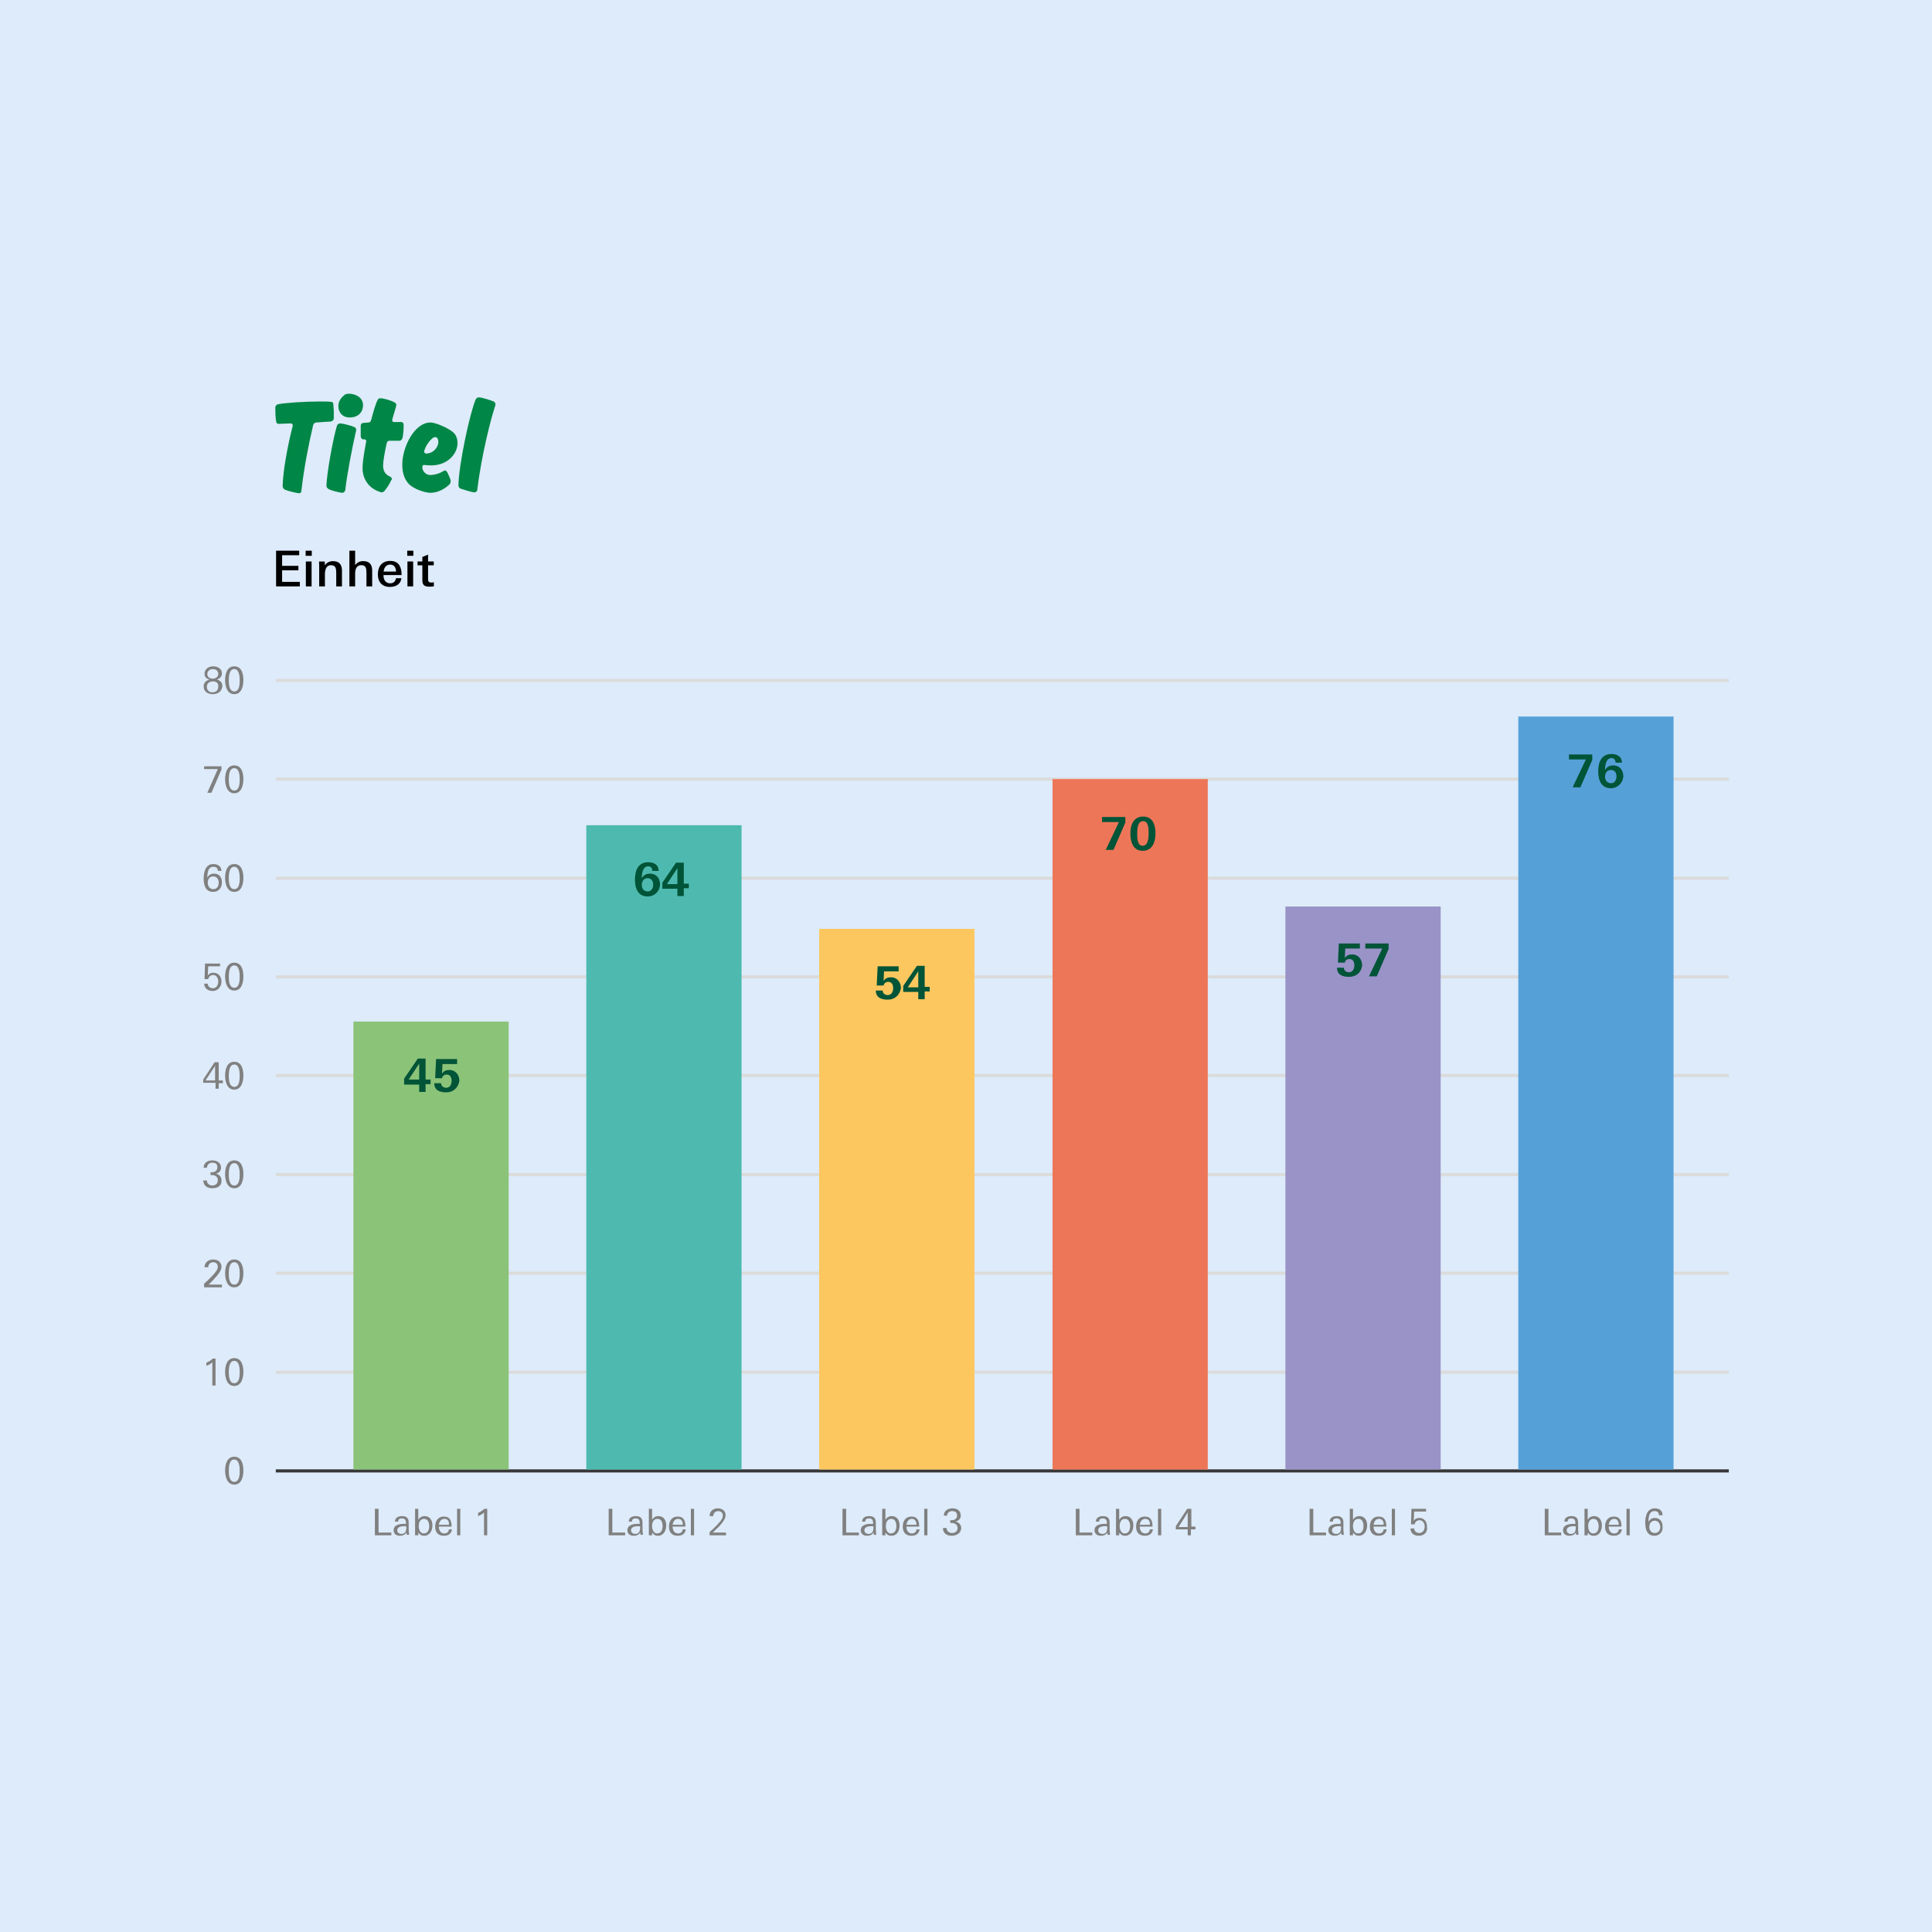
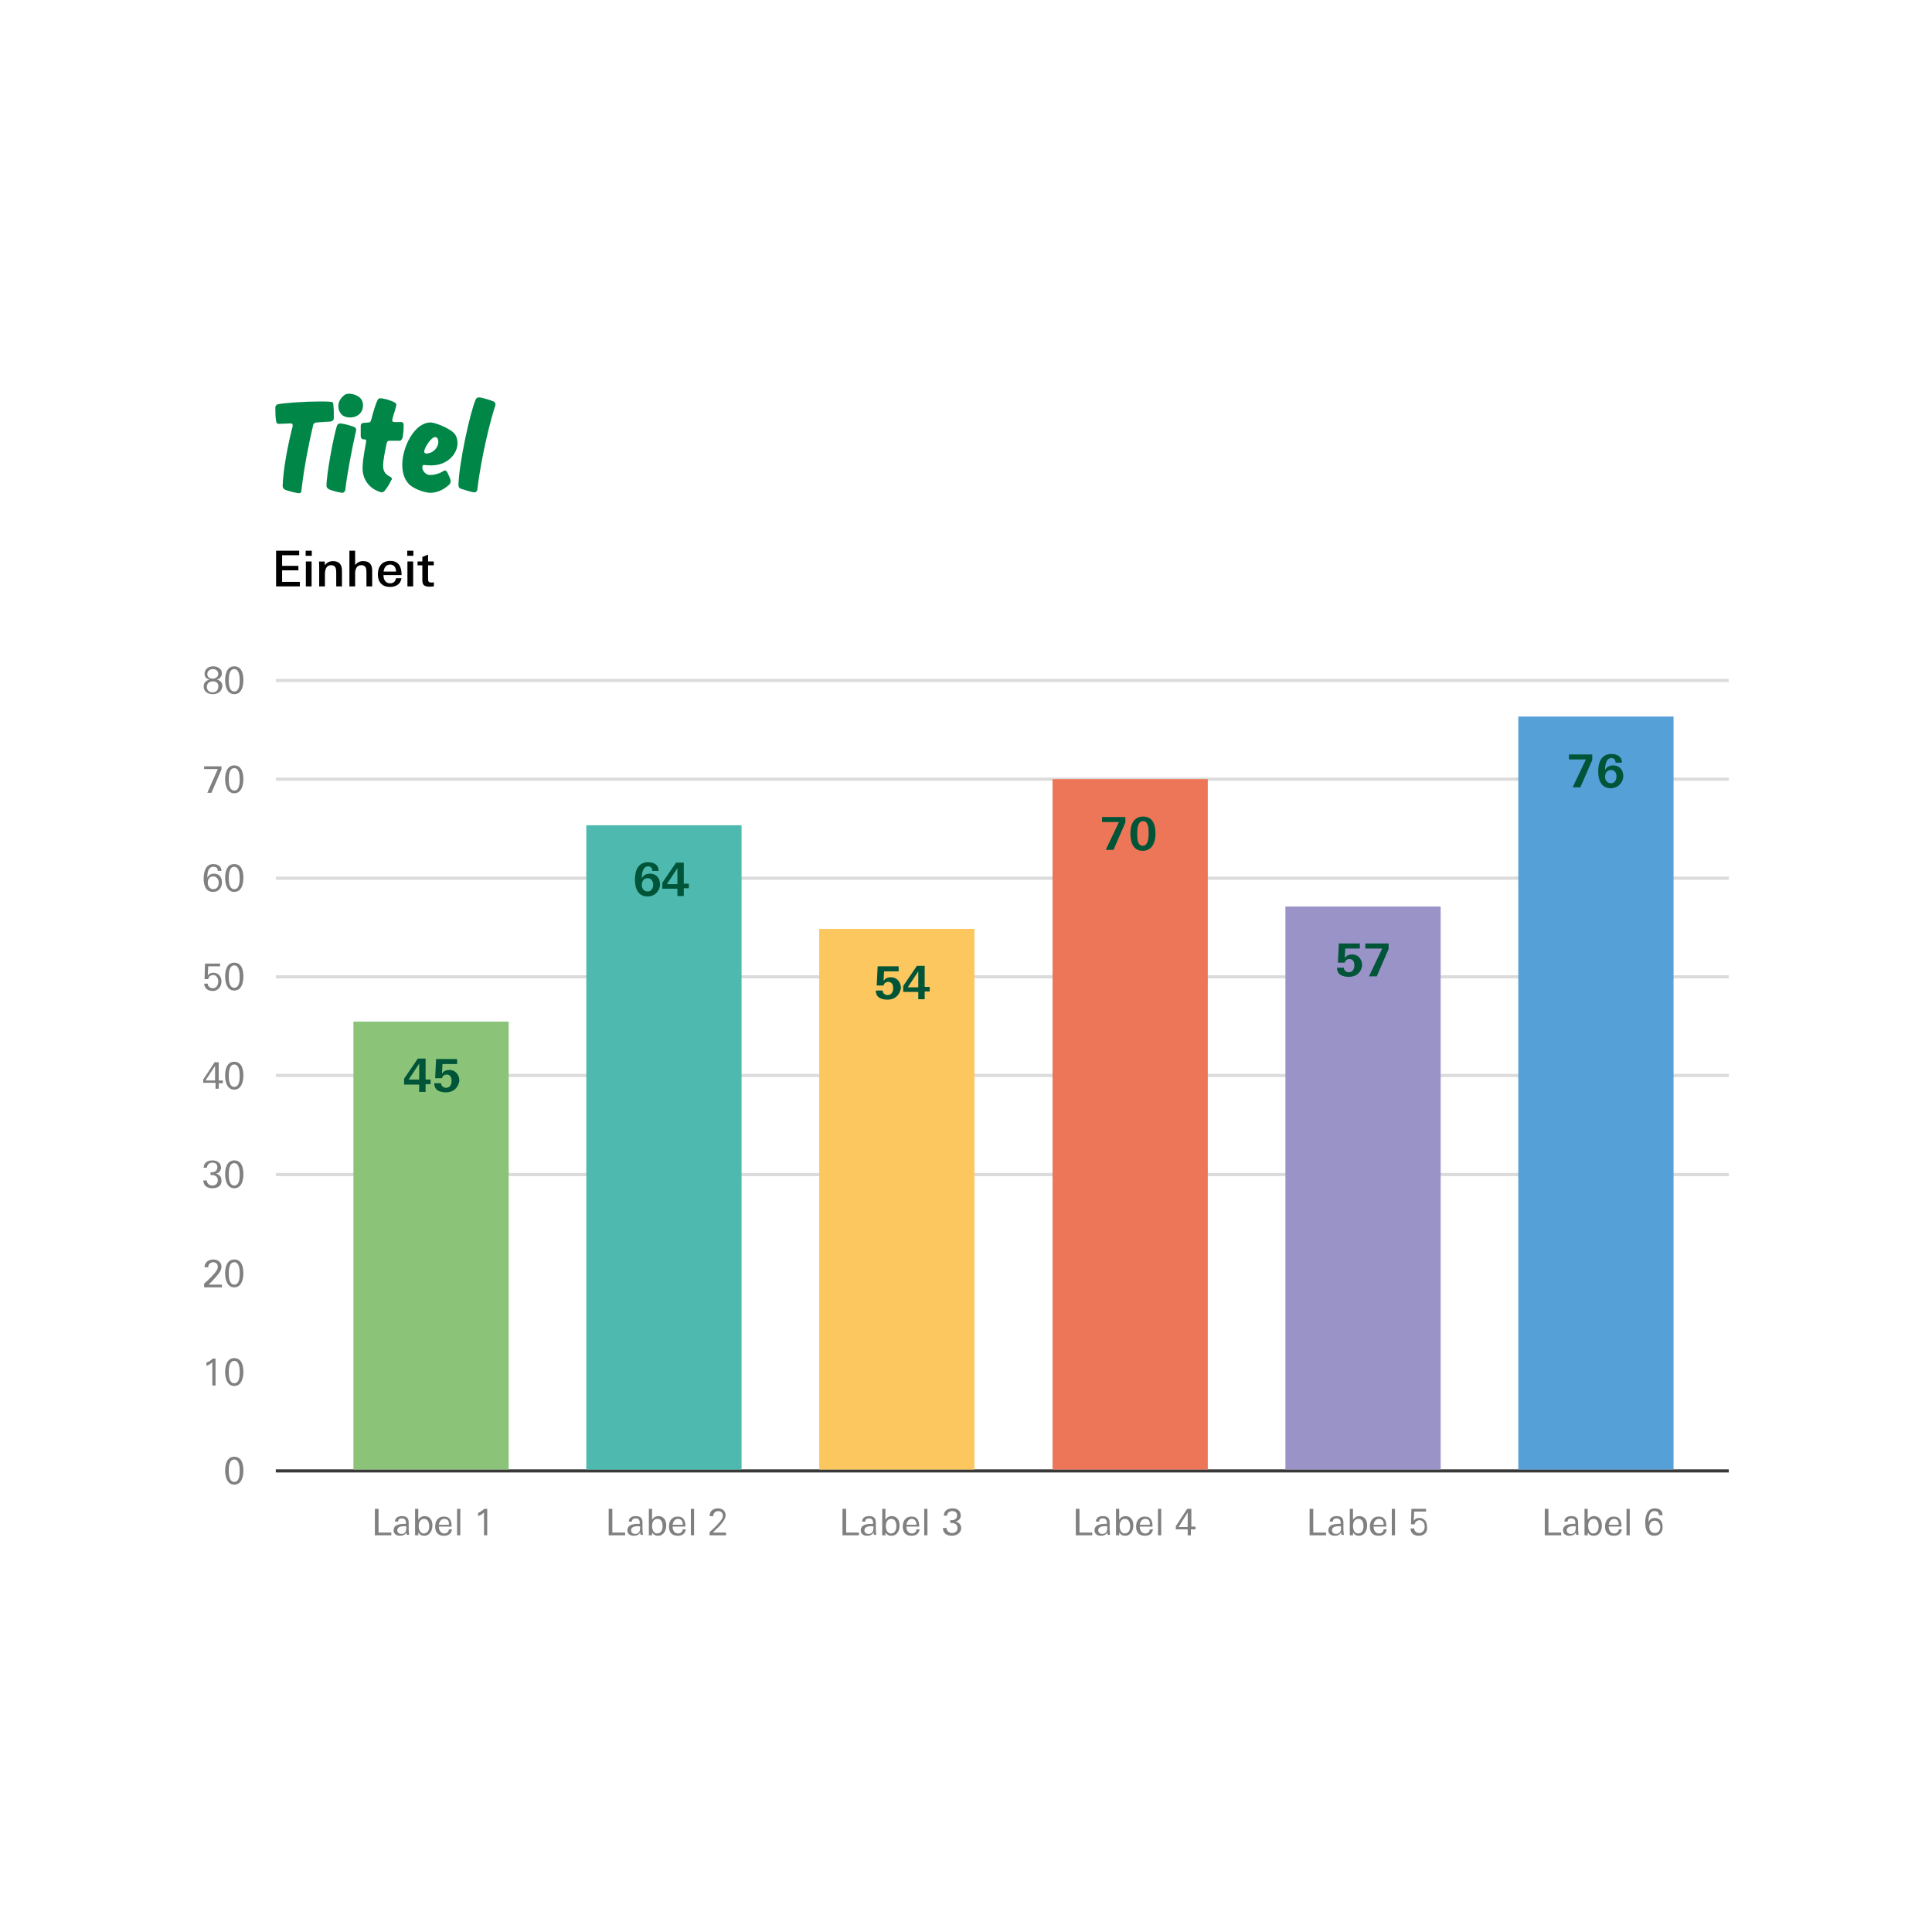
<svg xmlns="http://www.w3.org/2000/svg" width="313" height="313" viewBox="0 0 313 313">
  <g fill="none" fill-rule="evenodd">
-     <rect width="313" height="313" fill="#DDEBFA" />
    <path fill="#008646" fill-rule="nonzero" d="M53.705,65.117 C53.779,65.043 54.001,65.265 54.001,65.487 C54.001,65.783 54.075,66.226 54.075,66.67 L54.075,67.78 C54.075,68.076 53.853,68.224 53.557,68.298 C53.261,68.298 52.226,68.372 51.264,68.446 C50.968,68.446 50.82,68.668 50.746,68.816 C50.08,71.627 49.267,75.622 48.823,79.542 C48.823,79.764 48.675,79.912 48.453,79.912 C48.157,79.912 46.603,79.542 46.16,79.32 C45.938,79.247 45.79,78.951 45.79,78.729 C45.864,76.065 46.677,71.849 47.417,69.038 L47.417,68.89 C47.417,68.742 47.343,68.594 47.121,68.594 C47.121,68.594 45.198,68.668 45.198,68.668 C44.902,68.668 44.754,68.52 44.754,68.298 C44.606,67.706 44.606,66.522 44.606,66.004 C44.606,65.783 44.754,65.561 45.05,65.487 C46.234,65.265 49.341,65.043 51.856,65.043 C52.596,65.043 53.261,65.043 53.705,65.117 Z M55.111,68.594 C55.407,68.594 56.738,68.89 57.404,69.186 C57.552,69.26 57.7,69.407 57.7,69.555 L57.7,69.703 C57.034,72.589 56.221,76.879 55.925,79.468 C55.851,79.616 55.703,79.838 55.481,79.838 C55.111,79.838 53.631,79.468 53.261,79.247 C53.039,79.099 52.892,78.951 52.892,78.729 C52.892,76.879 54.001,70.813 54.593,68.964 C54.667,68.742 54.889,68.594 55.111,68.594 Z M69.758,68.446 C70.498,68.446 72.718,69.333 73.531,70.147 C73.975,70.591 74.123,71.257 74.123,71.775 C74.123,73.476 72.57,75.4 69.832,75.4 C69.389,75.4 68.797,75.326 68.649,75.326 C68.575,75.326 68.427,75.4 68.427,75.622 C68.353,76.139 68.871,76.953 69.684,76.953 C70.498,76.953 71.312,76.657 71.904,76.287 C71.904,76.287 71.978,76.213 72.052,76.213 C72.2,76.213 72.274,76.287 72.422,76.435 C72.57,76.731 73.013,77.619 73.013,77.915 C73.013,78.137 72.939,78.359 72.792,78.507 C71.978,79.247 70.942,79.838 69.684,79.838 C68.945,79.838 66.873,79.247 66.06,78.211 C65.468,77.471 65.172,76.509 65.172,75.252 C65.172,72.515 67.095,68.446 69.758,68.446 Z M61.621,64.525 C62.213,64.525 63.396,64.895 63.914,65.191 C64.062,65.265 64.21,65.413 64.21,65.561 C64.21,65.722 64.083,66.167 63.939,66.642 L63.815,67.049 C63.672,67.52 63.544,67.946 63.544,68.076 C63.544,68.224 63.618,68.372 63.84,68.372 L65.024,68.372 C65.32,68.372 65.394,68.668 65.394,68.89 L65.394,69.038 C65.394,69.629 65.32,70.369 65.246,70.813 C65.172,71.183 64.95,71.405 64.728,71.405 L63.1,71.405 C62.805,71.405 62.731,71.553 62.657,71.775 C62.287,73.402 62.065,74.808 62.065,75.4 C62.065,76.361 62.435,76.879 63.248,77.249 C63.396,77.323 63.47,77.397 63.47,77.619 C63.47,77.693 63.47,77.767 63.396,77.767 C63.174,78.285 62.731,79.025 62.287,79.542 C62.139,79.69 61.991,79.764 61.769,79.764 C61.695,79.764 61.547,79.69 61.547,79.69 C59.697,79.099 58.736,77.545 58.736,75.844 C58.736,74.364 59.328,71.627 59.328,71.479 C59.328,71.331 59.254,71.183 59.106,71.183 L58.884,71.183 C58.662,71.183 58.514,71.035 58.44,70.739 L58.44,68.964 C58.44,68.742 58.588,68.52 58.884,68.52 L59.697,68.446 C59.993,68.446 60.067,68.224 60.141,68.002 C60.511,66.596 60.881,65.339 61.177,64.821 C61.251,64.599 61.399,64.525 61.621,64.525 Z M70.498,70.813 C69.832,70.813 68.723,72.589 68.723,73.18 C68.723,73.328 68.871,73.476 69.019,73.476 C70.276,73.476 71.016,72.367 71.016,71.627 C71.016,71.183 70.868,70.813 70.498,70.813 Z M56.516,63.785 C57.478,63.785 58.81,64.303 58.81,65.635 C58.81,66.818 57.996,67.632 56.664,67.632 C55.407,67.632 54.815,66.744 54.815,65.783 C54.815,64.969 55.333,64.377 55.777,64.007 C55.925,63.859 56.294,63.785 56.516,63.785 Z M76.86,79.764 C76.49,79.764 75.085,79.32 74.641,79.173 C74.419,79.099 74.271,78.877 74.271,78.581 C74.345,75.178 76.121,66.892 77.082,64.673 C77.156,64.525 77.378,64.377 77.6,64.377 C78.044,64.377 79.671,64.895 79.967,65.043 C80.115,65.117 80.263,65.265 80.263,65.487 C80.263,65.561 80.263,65.635 80.263,65.635 C79.524,67.78 77.97,73.92 77.304,79.468 C77.23,79.616 77.082,79.764 76.86,79.764 Z" />
    <polygon fill="#DBDBDB" fill-rule="nonzero" points="280.08 158.002 280.08 158.507 44.683 158.507 44.683 158.002" />
-     <polygon fill="#DBDBDB" fill-rule="nonzero" points="280.08 222.067 280.08 222.572 44.683 222.572 44.683 222.067" />
-     <polygon fill="#DBDBDB" fill-rule="nonzero" points="280.08 206.014 280.08 206.519 44.683 206.519 44.683 206.014" />
    <polygon fill="#DBDBDB" fill-rule="nonzero" points="280.08 190.035 280.08 190.54 44.683 190.54 44.683 190.035" />
    <polygon fill="#DBDBDB" fill-rule="nonzero" points="280.08 173.982 280.08 174.486 44.683 174.486 44.683 173.982" />
    <polygon fill="#DBDBDB" fill-rule="nonzero" points="280.08 142.023 280.08 142.528 44.683 142.528 44.683 142.023" />
    <polygon fill="#DBDBDB" fill-rule="nonzero" points="280.08 125.97 280.08 126.475 44.683 126.475 44.683 125.97" />
    <polygon fill="#DBDBDB" fill-rule="nonzero" points="280.08 109.991 280.08 110.496 44.683 110.496 44.683 109.991" />
    <path fill="gray" fill-rule="nonzero" d="M34.474,112.463 C33.734,112.463 32.994,112.093 32.994,111.205 C32.994,110.613 33.364,110.243 33.956,110.095 C33.438,109.947 33.142,109.725 33.142,109.134 C33.142,108.32 33.882,107.95 34.548,107.95 C35.213,107.95 35.953,108.32 35.953,109.06 C35.953,109.651 35.583,109.947 35.139,110.095 C35.657,110.243 36.027,110.539 36.027,111.131 C35.953,112.093 35.213,112.463 34.474,112.463 Z M34.474,110.391 C33.956,110.391 33.512,110.687 33.512,111.279 C33.512,111.871 33.956,112.167 34.4,112.167 C34.918,112.167 35.361,111.871 35.361,111.279 C35.435,110.613 34.991,110.391 34.474,110.391 Z M34.474,108.394 C34.03,108.394 33.586,108.69 33.586,109.208 C33.586,109.725 34.03,109.947 34.474,109.947 C34.918,109.947 35.361,109.651 35.361,109.208 C35.361,108.69 34.991,108.394 34.474,108.394 Z M37.951,112.463 C36.767,112.463 36.471,111.131 36.471,110.169 C36.471,109.208 36.767,107.95 37.951,107.95 C39.134,107.95 39.43,109.134 39.43,110.169 C39.43,111.205 39.134,112.463 37.951,112.463 Z M37.951,108.394 C37.137,108.394 37.063,109.577 37.063,110.243 C37.063,110.835 37.137,112.019 37.951,112.019 C38.764,112.019 38.838,110.909 38.838,110.243 C38.838,109.651 38.764,108.394 37.951,108.394 Z M34.252,128.442 L33.586,128.442 L35.287,124.595 L33.068,124.595 L33.068,124.151 L35.879,124.151 L35.879,124.669 L34.252,128.442 Z M37.951,128.516 C36.767,128.516 36.471,127.184 36.471,126.222 C36.471,125.261 36.767,124.003 37.951,124.003 C39.134,124.003 39.43,125.187 39.43,126.222 C39.43,127.184 39.134,128.516 37.951,128.516 Z M37.951,124.447 C37.137,124.447 37.063,125.631 37.063,126.296 C37.063,126.888 37.137,128.072 37.951,128.072 C38.764,128.072 38.838,126.962 38.838,126.296 C38.838,125.631 38.764,124.447 37.951,124.447 Z M34.548,144.495 C33.29,144.495 32.994,143.385 32.994,142.35 C32.994,141.314 33.29,139.982 34.548,139.982 C35.361,139.982 35.879,140.426 35.879,141.092 L35.287,141.092 C35.287,140.648 35.065,140.426 34.548,140.426 C33.66,140.426 33.586,141.536 33.586,142.202 C33.808,141.758 34.178,141.536 34.696,141.536 C35.509,141.536 35.953,142.128 35.953,142.941 C35.953,143.903 35.361,144.495 34.548,144.495 Z M34.548,141.98 C33.956,141.98 33.66,142.424 33.66,143.015 C33.66,143.533 33.956,144.051 34.548,144.051 C35.139,144.051 35.435,143.607 35.435,143.015 C35.435,142.498 35.139,141.98 34.548,141.98 Z M37.951,144.495 C36.767,144.495 36.471,143.163 36.471,142.202 C36.471,141.24 36.767,139.982 37.951,139.982 C39.134,139.982 39.43,141.166 39.43,142.202 C39.43,143.237 39.134,144.495 37.951,144.495 Z M37.951,140.426 C37.137,140.426 37.063,141.61 37.063,142.276 C37.063,142.867 37.137,144.051 37.951,144.051 C38.764,144.051 38.838,142.941 38.838,142.276 C38.838,141.684 38.764,140.426 37.951,140.426 Z M34.474,160.548 C33.734,160.548 33.142,160.178 33.068,159.364 L33.66,159.364 C33.66,159.808 34.03,160.104 34.474,160.104 C35.065,160.104 35.361,159.586 35.361,158.995 C35.361,158.477 35.065,157.959 34.548,157.959 C34.178,157.959 33.808,158.181 33.734,158.625 L33.142,158.625 L33.216,156.109 L35.657,156.109 L35.657,156.553 L33.734,156.553 L33.66,158.033 C33.882,157.737 34.178,157.589 34.548,157.589 C35.361,157.589 35.879,158.181 35.879,158.995 C35.879,159.882 35.287,160.548 34.474,160.548 Z M37.951,160.474 C36.767,160.474 36.471,159.143 36.471,158.181 C36.471,157.219 36.767,155.961 37.951,155.961 C39.134,155.961 39.43,157.145 39.43,158.181 C39.43,159.216 39.134,160.474 37.951,160.474 Z M37.951,156.405 C37.137,156.405 37.063,157.589 37.063,158.255 C37.063,158.847 37.137,160.03 37.951,160.03 C38.764,160.03 38.838,158.921 38.838,158.255 C38.838,157.663 38.764,156.405 37.951,156.405 Z M35.435,175.418 L35.435,176.379 L34.918,176.379 L34.918,175.418 L32.92,175.418 L32.92,174.9 L34.77,172.089 L35.435,172.089 L35.435,175.048 L36.101,175.048 L36.101,175.492 L35.435,175.492 L35.435,175.418 Z M34.844,172.68 L33.29,175.048 L34.844,175.048 L34.844,172.68 Z M37.951,176.527 C36.767,176.527 36.471,175.196 36.471,174.234 C36.471,173.272 36.767,172.015 37.951,172.015 C39.134,172.015 39.43,173.198 39.43,174.234 C39.43,175.196 39.134,176.527 37.951,176.527 Z M37.951,172.459 C37.137,172.459 37.063,173.642 37.063,174.308 C37.063,174.9 37.137,176.083 37.951,176.083 C38.764,176.083 38.838,174.974 38.838,174.308 C38.838,173.642 38.764,172.459 37.951,172.459 Z M34.4,224.465 L34.4,220.692 C34.104,220.988 33.808,221.136 33.438,221.284 L33.438,220.766 C33.808,220.618 34.178,220.396 34.474,220.1 L34.918,220.1 L34.918,224.465 L34.4,224.465 L34.4,224.465 Z M37.951,224.539 C36.767,224.539 36.471,223.207 36.471,222.246 C36.471,221.284 36.767,220.026 37.951,220.026 C39.134,220.026 39.43,221.21 39.43,222.246 C39.43,223.207 39.134,224.539 37.951,224.539 Z M37.951,220.47 C37.137,220.47 37.063,221.654 37.063,222.32 C37.063,222.911 37.137,224.095 37.951,224.095 C38.764,224.095 38.838,222.985 38.838,222.32 C38.838,221.654 38.764,220.47 37.951,220.47 Z M34.4,192.506 C33.586,192.506 32.994,192.137 32.92,191.249 L33.512,191.249 C33.512,191.767 33.956,192.063 34.4,192.063 C34.918,192.063 35.287,191.767 35.287,191.175 C35.287,190.583 34.77,190.361 34.326,190.361 C34.252,190.361 34.178,190.361 34.104,190.361 L34.104,189.917 C34.178,189.917 34.252,189.917 34.326,189.917 C34.77,189.917 35.213,189.695 35.213,189.104 C35.213,188.512 34.844,188.364 34.4,188.364 C33.882,188.364 33.586,188.66 33.512,189.177 L32.994,189.177 C32.994,188.364 33.66,187.994 34.4,187.994 C35.139,187.994 35.805,188.364 35.805,189.177 C35.805,189.695 35.435,190.065 34.991,190.139 C35.509,190.287 35.879,190.583 35.879,191.249 C35.953,192.137 35.213,192.506 34.4,192.506 Z M37.951,192.506 C36.767,192.506 36.471,191.175 36.471,190.213 C36.471,189.251 36.767,187.994 37.951,187.994 C39.134,187.994 39.43,189.177 39.43,190.213 C39.43,191.249 39.134,192.506 37.951,192.506 Z M37.951,188.438 C37.137,188.438 37.063,189.621 37.063,190.287 C37.063,190.879 37.137,192.063 37.951,192.063 C38.764,192.063 38.838,190.953 38.838,190.287 C38.838,189.695 38.764,188.438 37.951,188.438 Z M33.068,208.486 L33.068,207.968 C33.66,207.45 34.77,206.414 35.139,205.749 C35.213,205.601 35.287,205.453 35.287,205.231 C35.287,204.787 34.991,204.491 34.548,204.491 C34.104,204.491 33.734,204.787 33.734,205.305 L33.142,205.305 C33.142,204.491 33.808,204.047 34.548,204.047 C35.213,204.047 35.879,204.417 35.879,205.231 C35.879,205.749 35.509,206.266 35.065,206.784 C34.844,207.006 34.622,207.302 34.4,207.524 C34.178,207.746 33.808,208.116 33.808,208.116 L35.953,208.116 L35.953,208.56 L33.068,208.56 L33.068,208.486 Z M37.951,208.56 C36.767,208.56 36.471,207.228 36.471,206.266 C36.471,205.305 36.767,204.047 37.951,204.047 C39.134,204.047 39.43,205.231 39.43,206.266 C39.43,207.228 39.134,208.56 37.951,208.56 Z M37.951,204.491 C37.137,204.491 37.063,205.675 37.063,206.34 C37.063,206.932 37.137,208.116 37.951,208.116 C38.764,208.116 38.838,207.006 38.838,206.34 C38.838,205.675 38.764,204.491 37.951,204.491 Z M37.951,240.518 C36.767,240.518 36.471,239.186 36.471,238.225 C36.471,237.263 36.767,236.005 37.951,236.005 C39.134,236.005 39.43,237.189 39.43,238.225 C39.43,239.26 39.134,240.518 37.951,240.518 Z M37.951,236.449 C37.137,236.449 37.063,237.633 37.063,238.299 C37.063,238.891 37.137,240.074 37.951,240.074 C38.764,240.074 38.838,238.965 38.838,238.299 C38.838,237.707 38.764,236.449 37.951,236.449 Z M60.736,248.73 L60.736,244.439 L61.328,244.439 L61.328,248.286 L63.399,248.286 L63.399,248.73 L60.736,248.73 Z M65.914,248.73 C65.914,248.582 65.84,248.434 65.84,248.286 C65.618,248.656 65.248,248.804 64.805,248.804 C64.213,248.804 63.769,248.508 63.769,247.916 C63.769,247.028 64.731,246.88 65.47,246.88 C65.544,246.88 65.692,246.88 65.766,246.88 L65.766,246.732 C65.766,246.288 65.618,245.992 65.1,245.992 C64.731,245.992 64.509,246.14 64.509,246.51 L63.991,246.51 C63.991,245.844 64.583,245.623 65.1,245.623 C65.84,245.623 66.21,245.918 66.21,246.658 L66.21,247.768 C66.21,248.138 66.284,248.508 66.284,248.656 L65.914,248.656 L65.914,248.73 Z M65.544,247.25 C65.1,247.25 64.361,247.324 64.361,247.916 C64.361,248.286 64.657,248.508 65.026,248.508 C65.766,248.508 65.84,247.916 65.84,247.324 C65.692,247.25 65.618,247.25 65.544,247.25 Z M68.725,248.804 C68.281,248.804 68.06,248.656 67.764,248.286 L67.764,248.73 L67.246,248.73 C67.246,248.434 67.246,248.138 67.246,247.842 L67.246,244.439 L67.764,244.439 L67.764,246.214 C67.986,245.844 68.355,245.623 68.799,245.623 C69.687,245.623 70.057,246.362 70.057,247.102 C70.057,247.99 69.613,248.804 68.725,248.804 Z M68.725,246.066 C68.06,246.066 67.838,246.658 67.838,247.25 C67.838,247.768 68.06,248.434 68.651,248.434 C69.317,248.434 69.539,247.842 69.539,247.25 C69.539,246.732 69.317,246.066 68.725,246.066 Z M71.093,247.324 L71.093,247.324 C71.093,247.916 71.389,248.434 71.98,248.434 C72.424,248.434 72.72,248.138 72.72,247.768 L73.238,247.768 C73.09,248.508 72.646,248.804 71.906,248.804 C70.945,248.804 70.501,248.212 70.501,247.324 C70.501,246.436 70.945,245.697 71.906,245.697 C72.942,245.697 73.164,246.436 73.164,247.324 L71.093,247.324 Z M71.98,246.066 C71.463,246.066 71.167,246.51 71.093,247.028 L72.72,247.028 C72.794,246.51 72.572,246.066 71.98,246.066 Z M74.052,248.73 L74.052,244.439 L74.57,244.439 L74.57,248.73 L74.052,248.73 Z M78.416,248.73 L78.416,245.031 C78.121,245.327 77.825,245.475 77.455,245.623 L77.455,245.105 C77.825,244.957 78.121,244.735 78.49,244.439 L78.934,244.439 L78.934,248.73 L78.416,248.73 L78.416,248.73 Z M98.612,248.73 L98.612,244.439 L99.204,244.439 L99.204,248.286 L101.276,248.286 L101.276,248.73 L98.612,248.73 Z M103.791,248.73 C103.791,248.582 103.717,248.434 103.717,248.286 C103.495,248.656 103.125,248.804 102.681,248.804 C102.089,248.804 101.645,248.508 101.645,247.916 C101.645,247.028 102.607,246.88 103.347,246.88 C103.421,246.88 103.569,246.88 103.643,246.88 L103.643,246.732 C103.643,246.288 103.495,245.992 102.977,245.992 C102.607,245.992 102.385,246.14 102.385,246.51 L101.867,246.51 C101.867,245.844 102.459,245.623 102.977,245.623 C103.717,245.623 104.087,245.918 104.087,246.658 L104.087,247.768 C104.087,248.138 104.161,248.508 104.161,248.656 L103.791,248.656 L103.791,248.73 Z M103.421,247.25 C102.977,247.25 102.237,247.324 102.237,247.916 C102.237,248.286 102.533,248.508 102.903,248.508 C103.643,248.508 103.717,247.916 103.717,247.324 C103.569,247.25 103.495,247.25 103.421,247.25 Z M106.602,248.804 C106.158,248.804 105.936,248.656 105.64,248.286 L105.64,248.73 L105.122,248.73 C105.122,248.434 105.122,248.138 105.122,247.842 L105.122,244.439 L105.64,244.439 L105.64,246.214 C105.862,245.844 106.232,245.623 106.676,245.623 C107.564,245.623 107.934,246.362 107.934,247.102 C107.934,247.99 107.49,248.804 106.602,248.804 Z M106.528,246.066 C105.862,246.066 105.64,246.658 105.64,247.25 C105.64,247.768 105.862,248.434 106.454,248.434 C107.12,248.434 107.342,247.842 107.342,247.25 C107.342,246.732 107.194,246.066 106.528,246.066 Z M108.969,247.324 L108.969,247.324 C108.969,247.916 109.265,248.434 109.857,248.434 C110.301,248.434 110.597,248.138 110.597,247.768 L111.115,247.768 C110.967,248.508 110.523,248.804 109.783,248.804 C108.821,248.804 108.377,248.212 108.377,247.324 C108.377,246.436 108.821,245.697 109.783,245.697 C110.819,245.697 111.041,246.436 111.041,247.324 L108.969,247.324 Z M109.857,246.066 C109.339,246.066 109.043,246.51 108.969,247.028 L110.597,247.028 C110.671,246.51 110.375,246.066 109.857,246.066 Z M111.928,248.73 L111.928,244.439 L112.446,244.439 L112.446,248.73 L111.928,248.73 Z M114.961,248.73 L114.961,248.212 C115.553,247.694 116.663,246.658 116.959,246.066 C117.033,245.918 117.107,245.771 117.107,245.549 C117.107,245.105 116.811,244.809 116.367,244.809 C115.923,244.809 115.553,245.105 115.553,245.623 L114.961,245.623 C114.961,244.809 115.553,244.365 116.293,244.365 C116.959,244.365 117.551,244.735 117.551,245.475 C117.551,245.992 117.181,246.51 116.737,247.028 C116.515,247.25 116.293,247.546 116.071,247.694 C115.849,247.916 115.479,248.286 115.479,248.286 L117.625,248.286 L117.625,248.73 L114.961,248.73 L114.961,248.73 Z M136.489,248.73 L136.489,244.439 L137.081,244.439 L137.081,248.286 L139.152,248.286 L139.152,248.73 L136.489,248.73 Z M141.593,248.73 C141.593,248.582 141.519,248.434 141.519,248.286 C141.298,248.656 140.928,248.804 140.484,248.804 C139.892,248.804 139.448,248.508 139.448,247.916 C139.448,247.028 140.41,246.88 141.15,246.88 C141.224,246.88 141.372,246.88 141.446,246.88 L141.446,246.732 C141.446,246.288 141.298,245.992 140.78,245.992 C140.41,245.992 140.188,246.14 140.188,246.51 L139.67,246.51 C139.67,245.844 140.262,245.623 140.78,245.623 C141.519,245.623 141.889,245.918 141.889,246.658 L141.889,247.768 C141.889,248.138 141.963,248.508 141.963,248.656 L141.593,248.656 L141.593,248.73 Z M141.224,247.25 C140.78,247.25 140.04,247.324 140.04,247.916 C140.04,248.286 140.336,248.508 140.706,248.508 C141.446,248.508 141.519,247.916 141.519,247.324 C141.372,247.25 141.372,247.25 141.224,247.25 Z M144.405,248.804 C143.961,248.804 143.739,248.656 143.443,248.286 L143.443,248.73 L142.925,248.73 C142.925,248.434 142.925,248.138 142.925,247.842 L142.925,244.439 L143.443,244.439 L143.443,246.214 C143.665,245.844 144.035,245.623 144.479,245.623 C145.366,245.623 145.736,246.362 145.736,247.102 C145.736,247.99 145.366,248.804 144.405,248.804 Z M144.405,246.066 C143.739,246.066 143.517,246.658 143.517,247.25 C143.517,247.768 143.739,248.434 144.331,248.434 C144.996,248.434 145.218,247.842 145.218,247.25 C145.218,246.732 145.07,246.066 144.405,246.066 Z M146.846,247.324 L146.846,247.324 C146.846,247.916 147.142,248.434 147.734,248.434 C148.177,248.434 148.473,248.138 148.473,247.768 L148.991,247.768 C148.843,248.508 148.399,248.804 147.66,248.804 C146.698,248.804 146.254,248.212 146.254,247.324 C146.254,246.436 146.698,245.697 147.66,245.697 C148.695,245.697 148.917,246.436 148.917,247.324 L146.846,247.324 Z M147.734,246.066 C147.216,246.066 146.92,246.51 146.846,247.028 L148.473,247.028 C148.473,246.51 148.251,246.066 147.734,246.066 Z M149.731,248.73 L149.731,244.439 L150.249,244.439 L150.249,248.73 L149.731,248.73 Z M154.17,248.804 C153.43,248.804 152.764,248.434 152.764,247.546 L153.356,247.546 C153.356,248.064 153.8,248.36 154.244,248.36 C154.762,248.36 155.131,248.064 155.131,247.546 C155.131,246.954 154.614,246.732 154.17,246.732 C154.096,246.732 154.022,246.732 153.948,246.732 L153.948,246.288 C154.022,246.288 154.096,246.288 154.17,246.288 C154.614,246.288 155.057,246.066 155.057,245.549 C155.057,244.957 154.688,244.809 154.244,244.809 C153.8,244.809 153.43,245.105 153.43,245.549 L152.912,245.549 C152.912,244.735 153.578,244.365 154.318,244.365 C155.057,244.365 155.649,244.735 155.649,245.549 C155.649,246.066 155.279,246.362 154.835,246.51 C155.353,246.658 155.723,246.954 155.723,247.62 C155.649,248.434 154.909,248.804 154.17,248.804 Z M174.292,248.73 L174.292,244.439 L174.883,244.439 L174.883,248.286 L176.955,248.286 L176.955,248.73 L174.292,248.73 Z M179.47,248.73 C179.47,248.582 179.396,248.434 179.396,248.286 C179.174,248.656 178.804,248.804 178.36,248.804 C177.769,248.804 177.325,248.508 177.325,247.916 C177.325,247.028 178.286,246.88 179.026,246.88 C179.1,246.88 179.248,246.88 179.322,246.88 L179.322,246.732 C179.322,246.288 179.174,245.992 178.656,245.992 C178.286,245.992 178.065,246.14 178.065,246.51 L177.547,246.51 C177.547,245.844 178.139,245.623 178.656,245.623 C179.396,245.623 179.766,245.918 179.766,246.658 L179.766,247.768 C179.766,248.138 179.84,248.508 179.84,248.656 L179.47,248.656 L179.47,248.73 Z M179.1,247.25 C178.656,247.25 177.917,247.324 177.917,247.916 C177.917,248.286 178.212,248.508 178.582,248.508 C179.322,248.508 179.396,247.916 179.396,247.324 C179.248,247.25 179.174,247.25 179.1,247.25 Z M182.281,248.804 C181.837,248.804 181.615,248.656 181.32,248.286 L181.32,248.73 L180.802,248.73 C180.802,248.434 180.802,248.138 180.802,247.842 L180.802,244.439 L181.32,244.439 L181.32,246.214 C181.541,245.844 181.911,245.623 182.355,245.623 C183.243,245.623 183.613,246.362 183.613,247.102 C183.613,247.99 183.169,248.804 182.281,248.804 Z M182.281,246.066 C181.615,246.066 181.394,246.658 181.394,247.25 C181.394,247.768 181.615,248.434 182.207,248.434 C182.873,248.434 183.095,247.842 183.095,247.25 C183.095,246.732 182.873,246.066 182.281,246.066 Z M184.649,247.324 L184.649,247.324 C184.649,247.916 184.944,248.434 185.536,248.434 C185.98,248.434 186.276,248.138 186.276,247.768 L186.794,247.768 C186.646,248.508 186.202,248.804 185.462,248.804 C184.501,248.804 184.057,248.212 184.057,247.324 C184.057,246.436 184.501,245.697 185.462,245.697 C186.498,245.697 186.72,246.436 186.72,247.324 L184.649,247.324 Z M185.536,246.066 C185.018,246.066 184.723,246.51 184.649,247.028 L186.276,247.028 C186.35,246.51 186.128,246.066 185.536,246.066 Z M187.608,248.73 L187.608,244.439 L188.126,244.439 L188.126,248.73 L187.608,248.73 Z M192.934,247.768 L192.934,248.73 L192.416,248.73 L192.416,247.768 L190.493,247.768 L190.493,247.25 L192.342,244.439 L193.008,244.439 L193.008,247.324 L193.674,247.324 L193.674,247.768 L192.934,247.768 Z M192.416,245.031 L190.937,247.398 L192.416,247.398 L192.416,245.031 Z M212.168,248.73 L212.168,244.439 L212.76,244.439 L212.76,248.286 L214.831,248.286 L214.831,248.73 L212.168,248.73 Z M217.347,248.73 C217.347,248.582 217.273,248.434 217.273,248.286 C217.051,248.656 216.681,248.804 216.237,248.804 C215.645,248.804 215.201,248.508 215.201,247.916 C215.201,247.028 216.163,246.88 216.903,246.88 C216.977,246.88 217.125,246.88 217.199,246.88 L217.199,246.732 C217.199,246.288 217.051,245.992 216.533,245.992 C216.163,245.992 215.941,246.14 215.941,246.51 L215.423,246.51 C215.423,245.844 216.015,245.623 216.533,245.623 C217.273,245.623 217.643,245.918 217.643,246.658 L217.643,247.768 C217.643,248.138 217.717,248.508 217.717,248.656 L217.347,248.656 L217.347,248.73 Z M216.977,247.25 C216.533,247.25 215.793,247.324 215.793,247.916 C215.793,248.286 216.089,248.508 216.459,248.508 C217.199,248.508 217.273,247.916 217.273,247.324 C217.125,247.25 217.051,247.25 216.977,247.25 Z M220.158,248.804 C219.714,248.804 219.492,248.656 219.196,248.286 L219.196,248.73 L218.678,248.73 C218.678,248.434 218.678,248.138 218.678,247.842 L218.678,244.439 L219.196,244.439 L219.196,246.214 C219.418,245.844 219.788,245.623 220.232,245.623 C221.12,245.623 221.489,246.362 221.489,247.102 C221.489,247.99 221.046,248.804 220.158,248.804 Z M220.084,246.066 C219.418,246.066 219.196,246.658 219.196,247.25 C219.196,247.768 219.418,248.434 220.01,248.434 C220.676,248.434 220.898,247.842 220.898,247.25 C220.898,246.732 220.75,246.066 220.084,246.066 Z M222.525,247.324 L222.525,247.324 C222.525,247.916 222.821,248.434 223.413,248.434 C223.857,248.434 224.153,248.138 224.153,247.768 L224.671,247.768 C224.523,248.508 224.079,248.804 223.339,248.804 C222.377,248.804 221.933,248.212 221.933,247.324 C221.933,246.436 222.377,245.697 223.339,245.697 C224.375,245.697 224.597,246.436 224.597,247.324 L222.525,247.324 Z M223.413,246.066 C222.895,246.066 222.599,246.51 222.525,247.028 L224.153,247.028 C224.227,246.51 223.931,246.066 223.413,246.066 Z M225.484,248.73 L225.484,244.439 L226.002,244.439 L226.002,248.73 L225.484,248.73 Z M229.849,248.804 C229.109,248.804 228.517,248.434 228.517,247.62 L229.109,247.62 C229.109,248.064 229.479,248.36 229.923,248.36 C230.515,248.36 230.811,247.842 230.811,247.324 C230.811,246.806 230.515,246.288 229.997,246.288 C229.627,246.288 229.257,246.51 229.183,246.954 L228.591,246.954 L228.665,244.439 L231.033,244.439 L231.033,244.883 L229.109,244.883 L229.035,246.362 C229.257,246.066 229.553,245.918 229.923,245.918 C230.737,245.918 231.181,246.51 231.181,247.324 C231.329,248.212 230.737,248.804 229.849,248.804 Z M250.267,248.73 L250.267,244.439 L250.859,244.439 L250.859,248.286 L252.93,248.286 L252.93,248.73 L250.267,248.73 Z M255.371,248.73 C255.371,248.582 255.297,248.434 255.297,248.286 C255.075,248.656 254.706,248.804 254.262,248.804 C253.67,248.804 253.226,248.508 253.226,247.916 C253.226,247.028 254.188,246.88 254.927,246.88 C255.001,246.88 255.149,246.88 255.223,246.88 L255.223,246.732 C255.223,246.288 255.075,245.992 254.558,245.992 C254.188,245.992 253.966,246.14 253.966,246.51 L253.448,246.51 C253.448,245.844 254.04,245.623 254.558,245.623 C255.297,245.623 255.667,245.918 255.667,246.658 L255.667,247.768 C255.667,248.138 255.741,248.508 255.741,248.656 L255.371,248.656 L255.371,248.73 Z M255.001,247.25 C254.558,247.25 253.818,247.324 253.818,247.916 C253.818,248.286 254.114,248.508 254.484,248.508 C255.223,248.508 255.297,247.916 255.297,247.324 C255.149,247.25 255.075,247.25 255.001,247.25 Z M258.182,248.804 C257.739,248.804 257.517,248.656 257.221,248.286 L257.221,248.73 L256.703,248.73 C256.703,248.434 256.703,248.138 256.703,247.842 L256.703,244.439 L257.221,244.439 L257.221,246.214 C257.443,245.844 257.813,245.623 258.256,245.623 C259.144,245.623 259.514,246.362 259.514,247.102 C259.514,247.99 259.144,248.804 258.182,248.804 Z M258.182,246.066 C257.517,246.066 257.295,246.658 257.295,247.25 C257.295,247.768 257.517,248.434 258.108,248.434 C258.774,248.434 258.996,247.842 258.996,247.25 C258.996,246.732 258.774,246.066 258.182,246.066 Z M260.624,247.324 L260.624,247.324 C260.624,247.916 260.92,248.434 261.511,248.434 C261.955,248.434 262.251,248.138 262.251,247.768 L262.769,247.768 C262.621,248.508 262.177,248.804 261.437,248.804 C260.476,248.804 260.032,248.212 260.032,247.324 C260.032,246.436 260.476,245.697 261.437,245.697 C262.473,245.697 262.695,246.436 262.695,247.324 L260.624,247.324 Z M261.511,246.066 C260.994,246.066 260.698,246.51 260.624,247.028 L262.251,247.028 C262.251,246.51 262.029,246.066 261.511,246.066 Z M263.509,248.73 L263.509,244.439 L264.027,244.439 L264.027,248.73 L263.509,248.73 Z M268.022,248.804 C266.838,248.804 266.542,247.768 266.542,246.658 C266.542,245.623 266.838,244.365 268.095,244.365 C268.909,244.365 269.353,244.809 269.353,245.475 L268.761,245.475 C268.761,245.031 268.539,244.809 268.022,244.809 C267.134,244.809 267.06,245.918 267.06,246.584 C267.282,246.14 267.652,245.918 268.095,245.918 C268.909,245.918 269.353,246.51 269.353,247.324 C269.427,248.212 268.835,248.804 268.022,248.804 Z M268.095,246.362 C267.504,246.362 267.208,246.806 267.208,247.398 C267.208,247.916 267.504,248.36 268.095,248.36 C268.687,248.36 268.983,247.916 268.983,247.324 C268.909,246.806 268.613,246.362 268.095,246.362 Z" />
    <polygon fill="#383838" fill-rule="nonzero" points="280.08 238.046 280.08 238.551 44.683 238.551 44.683 238.046" />
    <rect width="25.152" height="72.572" x="57.259" y="165.505" fill="#8BC379" fill-rule="nonzero" />
    <rect width="25.152" height="104.383" x="94.987" y="133.694" fill="#4EBAAF" fill-rule="nonzero" />
    <rect width="25.152" height="87.59" x="132.716" y="150.487" fill="#FDC75F" fill-rule="nonzero" />
    <rect width="25.152" height="111.854" x="170.519" y="126.222" fill="#EE7658" fill-rule="nonzero" />
    <rect width="25.152" height="91.215" x="208.247" y="146.862" fill="#9993C8" fill-rule="nonzero" />
    <rect width="25.152" height="121.989" x="245.976" y="116.087" fill="#56A0D8" fill-rule="nonzero" />
-     <path fill="#005437" fill-rule="nonzero" d="M68.947,175.714 L68.947,176.897 L67.912,176.897 L67.912,175.714 L65.47,175.714 L65.47,174.752 L67.69,171.497 L68.947,171.497 L68.947,174.9 L69.761,174.9 L69.761,175.64 L68.947,175.64 L68.947,175.714 Z M66.21,174.9 L67.912,174.9 L67.912,172.311 L66.21,174.9 Z M72.276,176.971 C71.315,176.971 70.353,176.675 70.353,175.492 L71.463,175.492 C71.463,175.935 71.832,176.231 72.276,176.231 C72.868,176.231 73.164,175.714 73.164,175.122 C73.164,174.53 72.942,174.086 72.35,174.086 C71.98,174.086 71.684,174.308 71.61,174.678 L70.501,174.678 L70.649,171.571 L74.052,171.571 L74.052,172.385 L71.684,172.385 L71.61,173.938 C71.906,173.494 72.276,173.346 72.794,173.346 C73.83,173.346 74.422,174.16 74.422,175.122 C74.2,176.305 73.386,176.971 72.276,176.971 Z M104.936,145.235 C103.383,145.235 102.865,143.977 102.865,142.498 C102.865,141.018 103.383,139.686 105.01,139.686 C105.972,139.686 106.712,140.13 106.712,141.092 L105.676,141.092 C105.676,140.574 105.38,140.352 105.01,140.352 C104.122,140.352 103.974,141.536 103.974,142.276 C104.27,141.758 104.714,141.536 105.306,141.536 C106.268,141.536 106.934,142.202 106.934,143.311 C106.86,144.495 105.972,145.235 104.936,145.235 Z M104.936,142.276 C104.27,142.276 103.974,142.793 103.974,143.385 C103.974,143.977 104.344,144.421 104.936,144.421 C105.528,144.421 105.824,143.903 105.824,143.311 C105.824,142.793 105.528,142.276 104.936,142.276 Z M110.78,143.977 L110.78,145.161 L109.745,145.161 L109.745,143.977 L107.303,143.977 L107.303,143.015 L109.523,139.76 L110.78,139.76 L110.78,143.163 L111.594,143.163 L111.594,143.903 L110.78,143.903 L110.78,143.977 Z M108.043,143.237 L109.745,143.237 L109.745,140.648 L108.043,143.237 Z M143.813,161.954 C142.851,161.954 141.889,161.658 141.889,160.474 L142.999,160.474 C142.999,160.918 143.369,161.214 143.813,161.214 C144.405,161.214 144.701,160.696 144.701,160.104 C144.701,159.512 144.479,159.069 143.887,159.069 C143.517,159.069 143.221,159.29 143.147,159.66 L142.037,159.66 L142.185,156.553 L145.588,156.553 L145.588,157.367 L143.221,157.367 L143.147,158.921 C143.443,158.477 143.813,158.329 144.331,158.329 C145.366,158.329 145.958,159.143 145.958,160.104 C145.736,161.288 144.922,161.954 143.813,161.954 Z M149.805,160.696 L149.805,161.88 L148.769,161.88 L148.769,160.696 L146.328,160.696 L146.328,159.734 L148.547,156.479 L149.805,156.479 L149.805,159.882 L150.619,159.882 L150.619,160.622 L149.805,160.622 L149.805,160.696 Z M147.068,159.956 L148.769,159.956 L148.769,157.367 L147.068,159.956 Z M180.394,137.689 L179.136,137.689 L181.281,133.176 L178.544,133.176 L178.544,132.363 L182.317,132.363 L182.317,133.25 L180.394,137.689 Z M185.128,137.837 C183.575,137.837 183.131,136.431 183.131,135.026 C183.131,133.62 183.649,132.289 185.202,132.289 C186.756,132.289 187.199,133.62 187.199,135.026 C187.199,136.431 186.682,137.837 185.128,137.837 Z M185.202,133.028 C184.24,133.028 184.24,134.434 184.24,135.1 C184.24,135.766 184.24,137.023 185.128,137.023 C186.016,137.023 186.09,135.692 186.09,135.026 C186.09,134.36 186.09,133.028 185.202,133.028 Z M218.53,158.255 C217.569,158.255 216.607,157.959 216.607,156.775 L217.717,156.775 C217.717,157.219 218.087,157.515 218.53,157.515 C219.122,157.515 219.418,156.997 219.418,156.405 C219.418,155.814 219.196,155.37 218.604,155.37 C218.234,155.37 217.939,155.592 217.865,155.961 L216.755,155.961 L216.903,152.854 L220.306,152.854 L220.306,153.668 L217.939,153.668 L217.865,155.222 C218.16,154.778 218.53,154.63 219.048,154.63 C220.084,154.63 220.676,155.444 220.676,156.405 C220.528,157.589 219.714,158.255 218.53,158.255 Z M223.043,158.181 L221.785,158.181 L223.931,153.668 L221.194,153.668 L221.194,152.854 L224.966,152.854 L224.966,153.742 L223.043,158.181 Z M256.037,127.554 L254.779,127.554 L256.925,123.041 L254.188,123.041 L254.188,122.228 L257.961,122.228 L257.961,123.115 L256.037,127.554 Z M260.994,127.702 C259.44,127.702 258.922,126.444 258.922,124.965 C258.922,123.485 259.44,122.154 261.068,122.154 C262.029,122.154 262.769,122.597 262.769,123.559 L261.733,123.559 C261.733,123.041 261.437,122.819 261.068,122.819 C260.18,122.819 260.032,124.003 260.032,124.743 C260.328,124.225 260.772,124.003 261.364,124.003 C262.325,124.003 262.991,124.669 262.991,125.779 C262.917,126.888 262.029,127.702 260.994,127.702 Z M260.994,124.743 C260.328,124.743 260.032,125.261 260.032,125.853 C260.032,126.444 260.402,126.888 260.994,126.888 C261.585,126.888 261.881,126.37 261.881,125.779 C261.881,125.187 261.585,124.743 260.994,124.743 Z" />
+     <path fill="#005437" fill-rule="nonzero" d="M68.947,175.714 L68.947,176.897 L67.912,176.897 L67.912,175.714 L65.47,175.714 L65.47,174.752 L67.69,171.497 L68.947,171.497 L68.947,174.9 L69.761,174.9 L69.761,175.64 L68.947,175.64 L68.947,175.714 M66.21,174.9 L67.912,174.9 L67.912,172.311 L66.21,174.9 Z M72.276,176.971 C71.315,176.971 70.353,176.675 70.353,175.492 L71.463,175.492 C71.463,175.935 71.832,176.231 72.276,176.231 C72.868,176.231 73.164,175.714 73.164,175.122 C73.164,174.53 72.942,174.086 72.35,174.086 C71.98,174.086 71.684,174.308 71.61,174.678 L70.501,174.678 L70.649,171.571 L74.052,171.571 L74.052,172.385 L71.684,172.385 L71.61,173.938 C71.906,173.494 72.276,173.346 72.794,173.346 C73.83,173.346 74.422,174.16 74.422,175.122 C74.2,176.305 73.386,176.971 72.276,176.971 Z M104.936,145.235 C103.383,145.235 102.865,143.977 102.865,142.498 C102.865,141.018 103.383,139.686 105.01,139.686 C105.972,139.686 106.712,140.13 106.712,141.092 L105.676,141.092 C105.676,140.574 105.38,140.352 105.01,140.352 C104.122,140.352 103.974,141.536 103.974,142.276 C104.27,141.758 104.714,141.536 105.306,141.536 C106.268,141.536 106.934,142.202 106.934,143.311 C106.86,144.495 105.972,145.235 104.936,145.235 Z M104.936,142.276 C104.27,142.276 103.974,142.793 103.974,143.385 C103.974,143.977 104.344,144.421 104.936,144.421 C105.528,144.421 105.824,143.903 105.824,143.311 C105.824,142.793 105.528,142.276 104.936,142.276 Z M110.78,143.977 L110.78,145.161 L109.745,145.161 L109.745,143.977 L107.303,143.977 L107.303,143.015 L109.523,139.76 L110.78,139.76 L110.78,143.163 L111.594,143.163 L111.594,143.903 L110.78,143.903 L110.78,143.977 Z M108.043,143.237 L109.745,143.237 L109.745,140.648 L108.043,143.237 Z M143.813,161.954 C142.851,161.954 141.889,161.658 141.889,160.474 L142.999,160.474 C142.999,160.918 143.369,161.214 143.813,161.214 C144.405,161.214 144.701,160.696 144.701,160.104 C144.701,159.512 144.479,159.069 143.887,159.069 C143.517,159.069 143.221,159.29 143.147,159.66 L142.037,159.66 L142.185,156.553 L145.588,156.553 L145.588,157.367 L143.221,157.367 L143.147,158.921 C143.443,158.477 143.813,158.329 144.331,158.329 C145.366,158.329 145.958,159.143 145.958,160.104 C145.736,161.288 144.922,161.954 143.813,161.954 Z M149.805,160.696 L149.805,161.88 L148.769,161.88 L148.769,160.696 L146.328,160.696 L146.328,159.734 L148.547,156.479 L149.805,156.479 L149.805,159.882 L150.619,159.882 L150.619,160.622 L149.805,160.622 L149.805,160.696 Z M147.068,159.956 L148.769,159.956 L148.769,157.367 L147.068,159.956 Z M180.394,137.689 L179.136,137.689 L181.281,133.176 L178.544,133.176 L178.544,132.363 L182.317,132.363 L182.317,133.25 L180.394,137.689 Z M185.128,137.837 C183.575,137.837 183.131,136.431 183.131,135.026 C183.131,133.62 183.649,132.289 185.202,132.289 C186.756,132.289 187.199,133.62 187.199,135.026 C187.199,136.431 186.682,137.837 185.128,137.837 Z M185.202,133.028 C184.24,133.028 184.24,134.434 184.24,135.1 C184.24,135.766 184.24,137.023 185.128,137.023 C186.016,137.023 186.09,135.692 186.09,135.026 C186.09,134.36 186.09,133.028 185.202,133.028 Z M218.53,158.255 C217.569,158.255 216.607,157.959 216.607,156.775 L217.717,156.775 C217.717,157.219 218.087,157.515 218.53,157.515 C219.122,157.515 219.418,156.997 219.418,156.405 C219.418,155.814 219.196,155.37 218.604,155.37 C218.234,155.37 217.939,155.592 217.865,155.961 L216.755,155.961 L216.903,152.854 L220.306,152.854 L220.306,153.668 L217.939,153.668 L217.865,155.222 C218.16,154.778 218.53,154.63 219.048,154.63 C220.084,154.63 220.676,155.444 220.676,156.405 C220.528,157.589 219.714,158.255 218.53,158.255 Z M223.043,158.181 L221.785,158.181 L223.931,153.668 L221.194,153.668 L221.194,152.854 L224.966,152.854 L224.966,153.742 L223.043,158.181 Z M256.037,127.554 L254.779,127.554 L256.925,123.041 L254.188,123.041 L254.188,122.228 L257.961,122.228 L257.961,123.115 L256.037,127.554 Z M260.994,127.702 C259.44,127.702 258.922,126.444 258.922,124.965 C258.922,123.485 259.44,122.154 261.068,122.154 C262.029,122.154 262.769,122.597 262.769,123.559 L261.733,123.559 C261.733,123.041 261.437,122.819 261.068,122.819 C260.18,122.819 260.032,124.003 260.032,124.743 C260.328,124.225 260.772,124.003 261.364,124.003 C262.325,124.003 262.991,124.669 262.991,125.779 C262.917,126.888 262.029,127.702 260.994,127.702 Z M260.994,124.743 C260.328,124.743 260.032,125.261 260.032,125.853 C260.032,126.444 260.402,126.888 260.994,126.888 C261.585,126.888 261.881,126.37 261.881,125.779 C261.881,125.187 261.585,124.743 260.994,124.743 Z" />
    <path fill="#000" fill-rule="nonzero" d="M48.576,95 L48.576,94.264 L45.704,94.264 L45.704,92.4 L48.344,92.4 L48.344,91.672 L45.704,91.672 L45.704,89.952 L48.472,89.952 L48.472,89.216 L44.728,89.216 L44.728,95 L48.576,95 Z M50.512,90.04 L50.512,89.216 L49.52,89.216 L49.52,90.04 L50.512,90.04 Z M50.48,95 L50.48,90.96 L49.552,90.96 L49.552,95 L50.48,95 Z M55.4,95 L55.4,92.448 C55.4,91.472 54.968,90.912 53.944,90.912 C53.36,90.912 52.96,91.128 52.624,91.576 L52.608,90.968 L51.688,90.968 C51.696,91.264 51.712,91.56 51.712,91.856 L51.712,95 L52.64,95 L52.64,93.048 C52.64,92.432 52.776,91.568 53.632,91.568 C54.416,91.568 54.472,92.168 54.472,92.808 L54.472,95 L55.4,95 Z M60.296,95 L60.296,92.44 C60.296,91.456 59.864,90.904 58.832,90.904 C58.28,90.904 57.864,91.12 57.536,91.552 L57.536,89.216 L56.608,89.216 L56.608,95 L57.536,95 L57.536,92.88 C57.536,92.208 57.784,91.56 58.528,91.56 C59.312,91.56 59.368,92.152 59.368,92.792 L59.368,95 L60.296,95 Z M65.064,93.168 C65.064,91.912 64.664,90.872 63.224,90.872 C61.88,90.872 61.216,91.784 61.216,93.048 C61.216,94.28 61.888,95.088 63.176,95.088 C64.104,95.088 64.896,94.672 65.048,93.672 L64.152,93.672 C64.08,94.2 63.728,94.504 63.208,94.504 C62.472,94.504 62.128,93.904 62.128,93.232 L62.128,93.168 L65.064,93.168 Z M64.16,92.6 L62.152,92.6 C62.208,91.992 62.544,91.464 63.208,91.464 C63.872,91.464 64.16,92 64.16,92.6 Z M66.968,90.04 L66.968,89.216 L65.976,89.216 L65.976,90.04 L66.968,90.04 Z M66.936,95 L66.936,90.96 L66.008,90.96 L66.008,95 L66.936,95 Z M70.288,94.992 L70.288,94.336 C70.144,94.36 70.032,94.376 69.904,94.376 C69.392,94.376 69.352,94.168 69.352,93.704 L69.352,91.592 L70.272,91.592 L70.272,90.96 L69.352,90.96 L69.352,89.856 L68.424,90.232 L68.424,90.96 L67.648,90.96 L67.648,91.592 L68.424,91.592 L68.424,94.048 C68.424,94.816 68.832,95.048 69.552,95.048 C69.792,95.048 70.032,95.024 70.288,94.992 Z" />
  </g>
</svg>